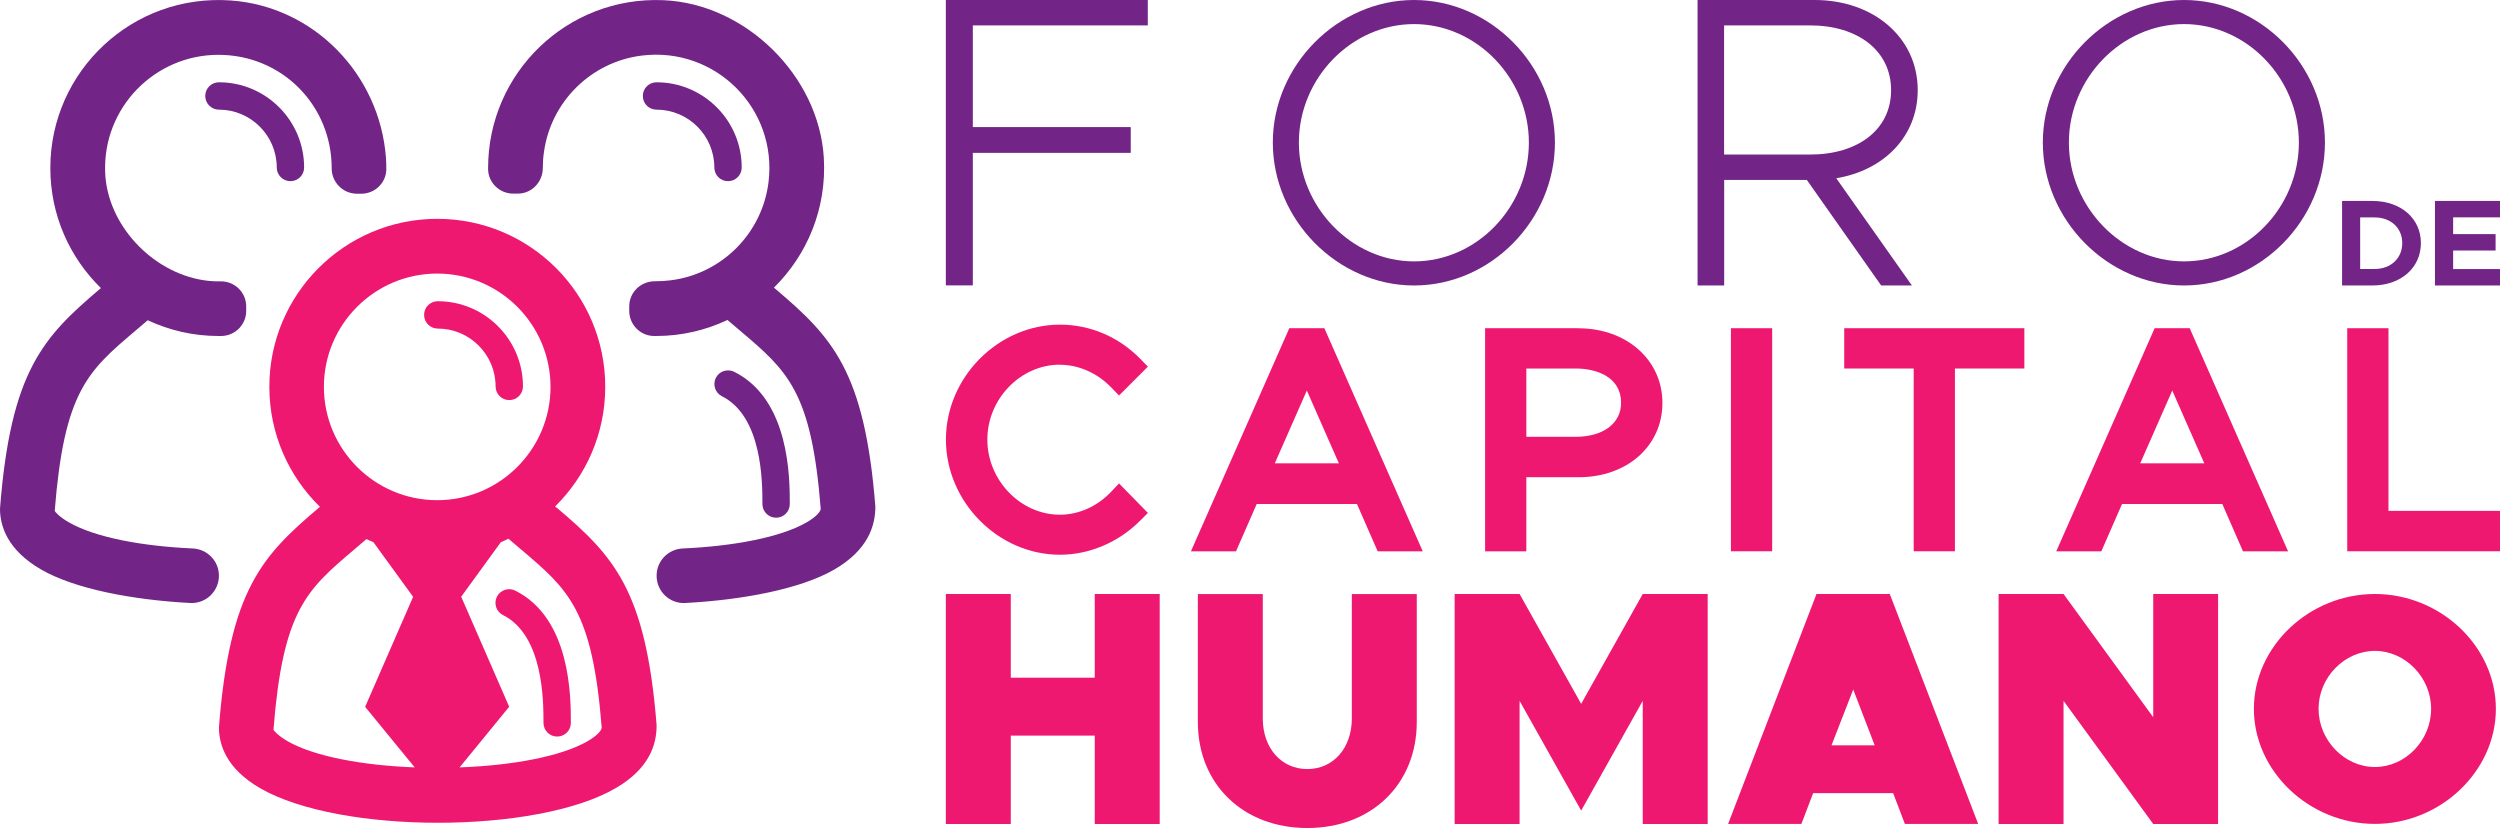
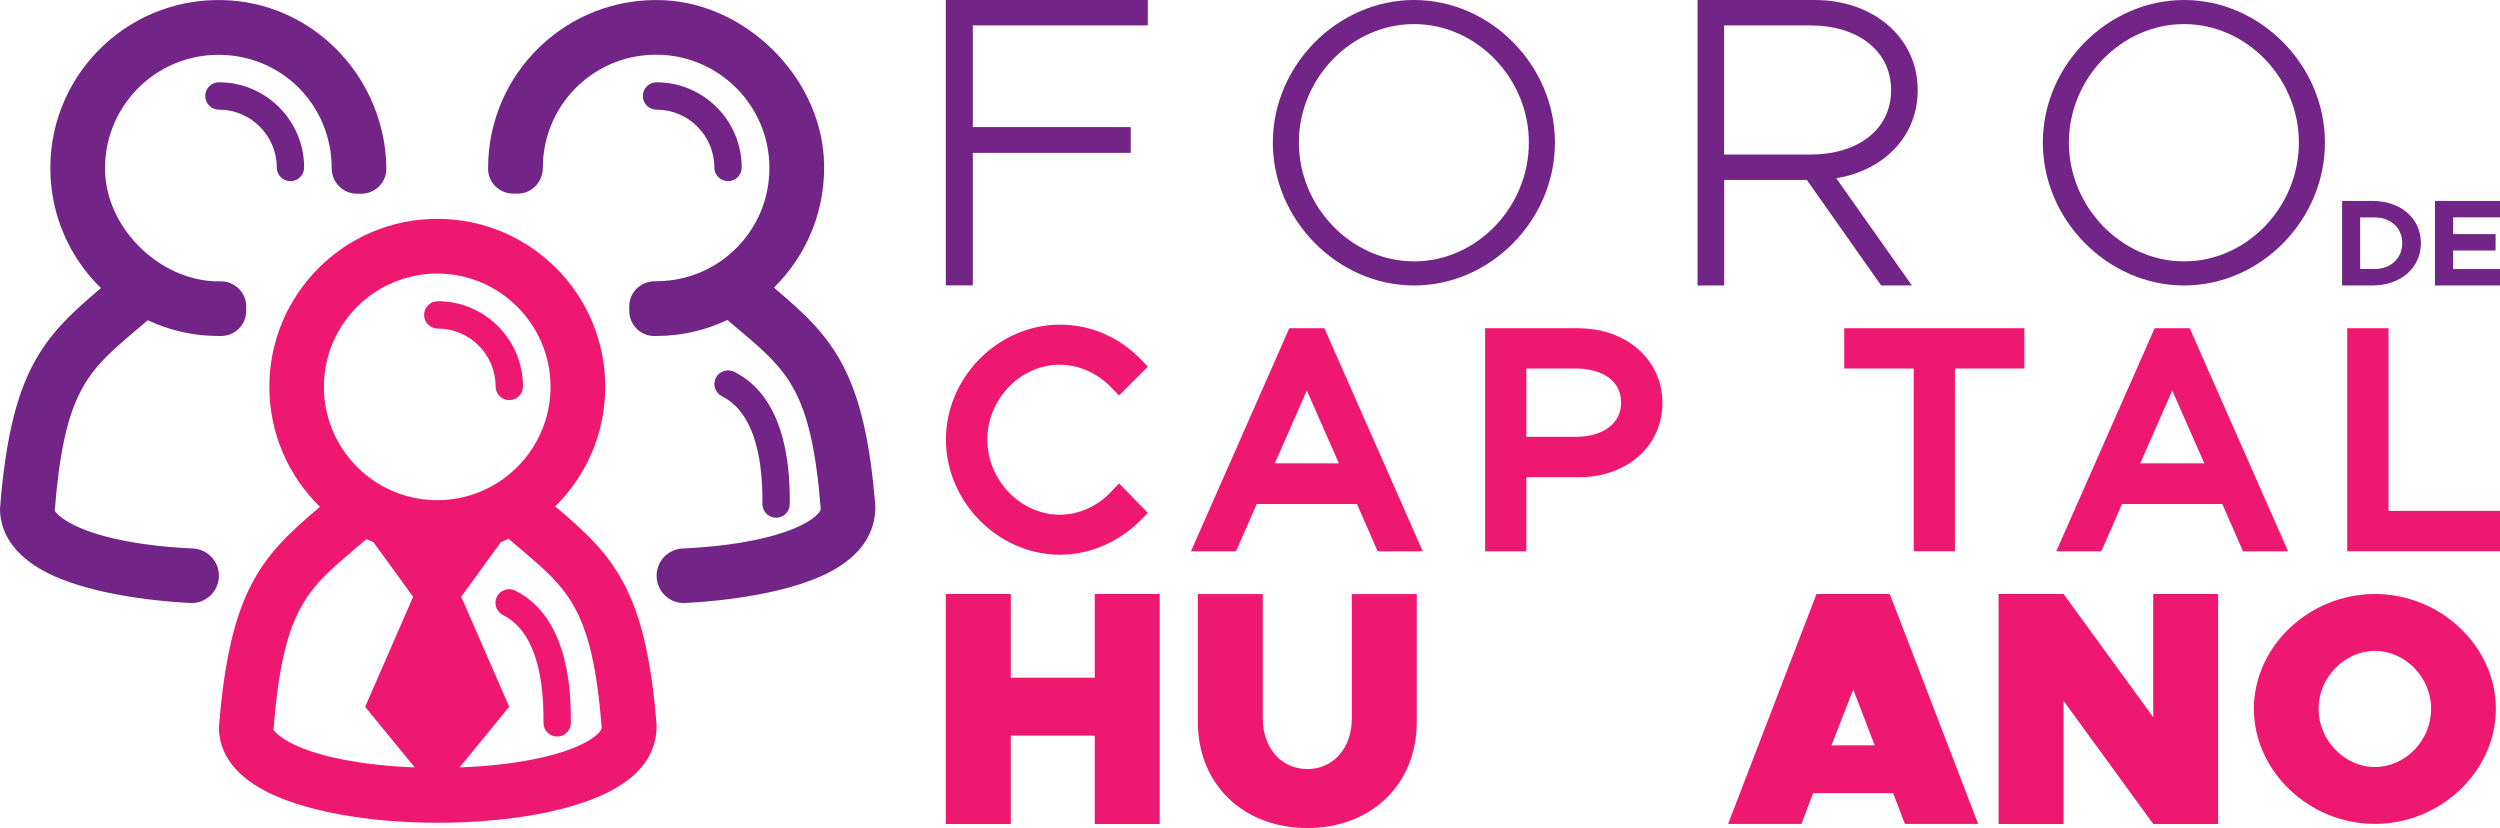
<svg xmlns="http://www.w3.org/2000/svg" id="Capa_1" data-name="Capa 1" viewBox="0 0 266.75 88.35">
  <defs>
    <style>
      .cls-1 {
        fill: #ef1870;
      }

      .cls-2 {
        fill: #722487;
      }
    </style>
  </defs>
  <path class="cls-1" d="M113.09,38.92c2,0,3.98.88,5.46,2.4l.85.88,3.08-3.08-.83-.85c-2.3-2.34-5.34-3.63-8.55-3.63-6.59,0-12.17,5.61-12.17,12.26s5.57,12.29,12.17,12.29c3.13,0,6.24-1.32,8.54-3.62l.84-.84-3.08-3.15-.86.91c-1.46,1.54-3.44,2.43-5.45,2.43-4.19,0-7.74-3.67-7.74-8.02,0-4.33,3.54-7.99,7.74-7.99" />
  <path class="cls-1" d="M137.57,35.02l-10.5,23.81h4.81l2.21-5.05h10.7l2.21,5.05h4.81l-10.5-23.81h-3.75ZM136.02,49.44l3.42-7.77,3.42,7.77h-6.84Z" />
  <path class="cls-1" d="M168.45,35.02h-9.99v23.81h4.4v-7.91h5.59c5.17,0,8.93-3.34,8.93-7.93s-3.84-7.96-8.93-7.96M162.86,46.6v-7.28h5.24c2.36,0,4.87.96,4.87,3.66,0,2.2-1.91,3.63-4.87,3.63h-5.24Z" />
-   <rect class="cls-1" x="184.69" y="35.02" width="4.4" height="23.8" />
  <polygon class="cls-1" points="196.78 39.32 204.19 39.32 204.19 58.82 208.59 58.82 208.59 39.32 216 39.32 216 35.02 196.78 35.02 196.78 39.32" />
  <path class="cls-1" d="M229.9,35.02l-10.5,23.81h4.81l2.21-5.05h10.7l2.21,5.05h4.81l-10.5-23.81h-3.75ZM228.36,49.44l3.42-7.77,3.42,7.77h-6.84Z" />
  <polygon class="cls-1" points="254.85 54.51 254.85 35.02 250.45 35.02 250.45 58.82 266.75 58.82 266.75 54.51 254.85 54.51" />
  <polygon class="cls-2" points="103.8 2.71 103.8 13.56 120.65 13.56 120.65 16.31 103.8 16.31 103.8 30.45 100.92 30.45 100.92 0 122.47 0 122.47 2.71 103.8 2.71" />
  <path class="cls-2" d="M135.81,15.21c0-8.27,6.94-15.21,15.07-15.21s15.03,6.94,15.03,15.21-6.85,15.25-15.03,15.25c-8.14,0-15.07-6.98-15.07-15.25M163.13,15.21c0-6.85-5.57-12.64-12.25-12.64s-12.29,5.78-12.29,12.64,5.61,12.68,12.29,12.68,12.25-5.78,12.25-12.68" />
  <path class="cls-2" d="M195.93,19.02l8.07,11.44h-3.28l-7.93-11.26h-8.82v11.26h-2.84V0h12.5c6.25,0,10.99,3.99,10.99,9.62,0,4.92-3.59,8.55-8.69,9.4M183.96,16.49h9.18c5.1,0,8.64-2.66,8.64-6.87s-3.55-6.91-8.64-6.91h-9.18v13.78Z" />
  <path class="cls-2" d="M217.97,15.21c0-8.27,6.94-15.21,15.07-15.21s15.03,6.94,15.03,15.21-6.85,15.25-15.03,15.25c-8.14,0-15.07-6.98-15.07-15.25M245.29,15.21c0-6.85-5.57-12.64-12.25-12.64s-12.29,5.78-12.29,12.64,5.61,12.68,12.29,12.68,12.25-5.78,12.25-12.68" />
  <polygon class="cls-1" points="123.74 63.38 123.74 87.92 116.81 87.92 116.81 78.49 107.85 78.49 107.85 87.92 100.92 87.92 100.92 63.38 107.85 63.38 107.85 72.31 116.81 72.31 116.81 63.38 123.74 63.38" />
  <path class="cls-1" d="M127.81,77.03v-13.64h6.93v13.28c0,3.14,1.97,5.39,4.75,5.39s4.75-2.25,4.75-5.39v-13.28h6.93v13.64c0,6.64-4.82,11.32-11.68,11.32s-11.68-4.68-11.68-11.32" />
-   <polygon class="cls-1" points="155.21 63.38 162.14 63.38 168.71 75.1 175.28 63.38 182.21 63.38 182.21 87.92 175.28 87.92 175.28 74.78 168.71 86.49 162.14 74.78 162.14 87.92 155.21 87.92 155.21 63.38" />
  <path class="cls-1" d="M202,84.63h-8.54l-1.25,3.28h-7.82l9.43-24.53h7.82l9.43,24.53h-7.82l-1.25-3.28ZM200.03,79.53l-2.29-5.96-2.32,5.96h4.61Z" />
  <polygon class="cls-1" points="213.25 63.38 220.18 63.38 229.75 76.53 229.75 63.38 236.67 63.38 236.67 87.92 229.75 87.92 220.18 74.78 220.18 87.92 213.25 87.92 213.25 63.38" />
  <path class="cls-1" d="M240.49,75.63c0-6.66,5.9-12.25,12.91-12.25s12.91,5.59,12.91,12.25-5.9,12.28-12.91,12.28-12.91-5.62-12.91-12.28M259.4,75.63c0-3.35-2.76-6.18-6-6.18s-6.01,2.83-6.01,6.18,2.76,6.21,6.01,6.21,6-2.83,6-6.21" />
  <path class="cls-2" d="M249.9,21.44h3.23c3.03,0,5.18,1.86,5.18,4.5s-2.15,4.52-5.18,4.52h-3.23v-9.02ZM253.38,28.7c1.72,0,2.94-1.14,2.94-2.76s-1.22-2.74-2.94-2.74h-1.55v5.5h1.55Z" />
  <polygon class="cls-2" points="261.75 23.18 261.75 24.98 266.28 24.98 266.28 26.73 261.75 26.73 261.75 28.71 266.75 28.71 266.75 30.46 259.81 30.46 259.81 21.44 266.75 21.44 266.75 23.19 261.75 23.19 261.75 23.18" />
  <path class="cls-2" d="M23.36,61.43c0-1.57-1.24-2.84-2.8-2.91-5.37-.24-10.41-1.17-13.22-2.79-1.03-.59-1.49-1.15-1.5-1.22,1-12.77,3.55-14.93,8.62-19.23l1.3-1.11c2.3,1.07,4.84,1.68,7.54,1.68.11,0,.23,0,.34,0,1.46-.03,2.63-1.22,2.63-2.68v-.47c0-1.51-1.24-2.71-2.75-2.68-.56.01-1.15-.02-1.79-.12-5.52-.85-10.3-5.92-10.51-11.51-.26-6.87,5.26-12.54,12.08-12.54s12.09,5.42,12.09,12.09v.03c0,1.48,1.21,2.7,2.69,2.7h.47c1.45,0,2.66-1.16,2.67-2.62,0-.39-.01-.8-.04-1.24C40.5,7.92,33.5.69,24.63.05,14.13-.7,5.37,7.59,5.37,17.93c0,5.03,2.07,9.56,5.4,12.81l-.1.08C4.62,35.96,1.14,39.56,0,54.28c0,1.81.76,4.4,4.41,6.5,3.56,2.05,9.69,3.23,15.89,3.56,1.66.09,3.06-1.25,3.06-2.91" />
  <path class="cls-2" d="M23.36,11.7c3.4,0,6.17,2.77,6.17,6.17,0,.81.65,1.46,1.46,1.46s1.46-.65,1.46-1.46c0-5.01-4.08-9.09-9.09-9.09-.81,0-1.46.65-1.46,1.46,0,.8.65,1.46,1.46,1.46" />
  <path class="cls-2" d="M57.92,17.91c0-.53.03-1.07.11-1.61.71-5.42,5.02-9.7,10.45-10.37,7.86-.97,14.49,5.66,13.52,13.51-.67,5.46-4.99,9.79-10.45,10.47-.56.07-1.12.1-1.66.1-1.51-.01-2.75,1.17-2.75,2.68v.48c0,1.46,1.17,2.66,2.63,2.68.08,0,.16,0,.24,0,2.73,0,5.3-.62,7.61-1.71l1.34,1.14c5.07,4.3,7.62,6.46,8.61,19,0,.29-.46.85-1.49,1.45-2.81,1.62-7.85,2.55-13.22,2.79-1.57.07-2.8,1.34-2.8,2.91h0c0,1.67,1.39,3,3.05,2.91,6.19-.33,12.34-1.51,15.89-3.56,3.64-2.1,4.4-4.7,4.4-6.73-1.14-14.49-4.62-18.1-10.67-23.23l-.15-.13c3.54-3.49,5.65-8.44,5.32-13.88C87.36,8.06,79.53.38,70.77.02c-10.25-.43-18.69,7.75-18.69,17.91v.09c0,1.46,1.22,2.64,2.68,2.64h.48c1.5,0,2.67-1.23,2.68-2.74" />
  <path class="cls-2" d="M79.14,17.87c0-5.01-4.08-9.09-9.09-9.09-.81,0-1.46.65-1.46,1.46s.65,1.46,1.46,1.46c3.4,0,6.17,2.77,6.17,6.17,0,.81.65,1.46,1.46,1.46s1.46-.65,1.46-1.46" />
  <path class="cls-2" d="M77.03,42.28c4.32,2.16,4.32,9.19,4.32,11.5,0,.81.65,1.46,1.46,1.46s1.46-.65,1.46-1.46c0-2.76,0-11.14-5.93-14.11-.72-.35-1.6-.07-1.96.65-.36.72-.07,1.6.65,1.96" />
  <path class="cls-1" d="M46.71,35.06c3.4,0,6.17,2.77,6.17,6.17,0,.81.65,1.46,1.46,1.46s1.46-.65,1.46-1.46c0-5.01-4.08-9.09-9.09-9.09-.81,0-1.46.65-1.46,1.46,0,.8.65,1.46,1.46,1.46" />
  <path class="cls-1" d="M54.98,63.02c-.71-.36-1.6-.07-1.96.65-.36.72-.07,1.6.65,1.96,4.32,2.16,4.32,9.19,4.32,11.5,0,.81.65,1.46,1.46,1.46s1.46-.65,1.46-1.46c0-2.76,0-11.14-5.93-14.11" />
  <path class="cls-1" d="M59.38,54.17l-.15-.13c3.3-3.25,5.35-7.77,5.35-12.77,0-9.9-8.03-17.92-17.92-17.92s-17.92,8.03-17.92,17.92c0,5.02,2.07,9.56,5.4,12.81l-.1.08c-6.05,5.13-9.53,8.74-10.68,23.45,0,1.81.76,4.4,4.41,6.5,4.25,2.45,11.6,3.68,18.95,3.68s14.7-1.22,18.95-3.68c3.64-2.1,4.4-4.7,4.39-6.73-1.14-14.48-4.62-18.09-10.67-23.22M58.74,41.28c0,6.66-5.42,12.09-12.09,12.09s-12.09-5.42-12.09-12.09,5.42-12.09,12.09-12.09c6.66,0,12.09,5.42,12.09,12.09M30.68,79.08c-1.03-.59-1.49-1.15-1.5-1.22,1-12.77,3.55-14.93,8.62-19.23l1.3-1.11c.25.12.49.23.75.34l4.23,5.82-5.12,11.74,5.29,6.46c-5.51-.21-10.71-1.15-13.58-2.8M62.73,79.07c-2.89,1.67-8.15,2.61-13.69,2.81l5.29-6.47-5.12-11.74,4.23-5.82c.28-.11.54-.24.81-.37l1.34,1.14c5.07,4.3,7.62,6.46,8.61,19,0,.3-.46.86-1.48,1.45" />
</svg>